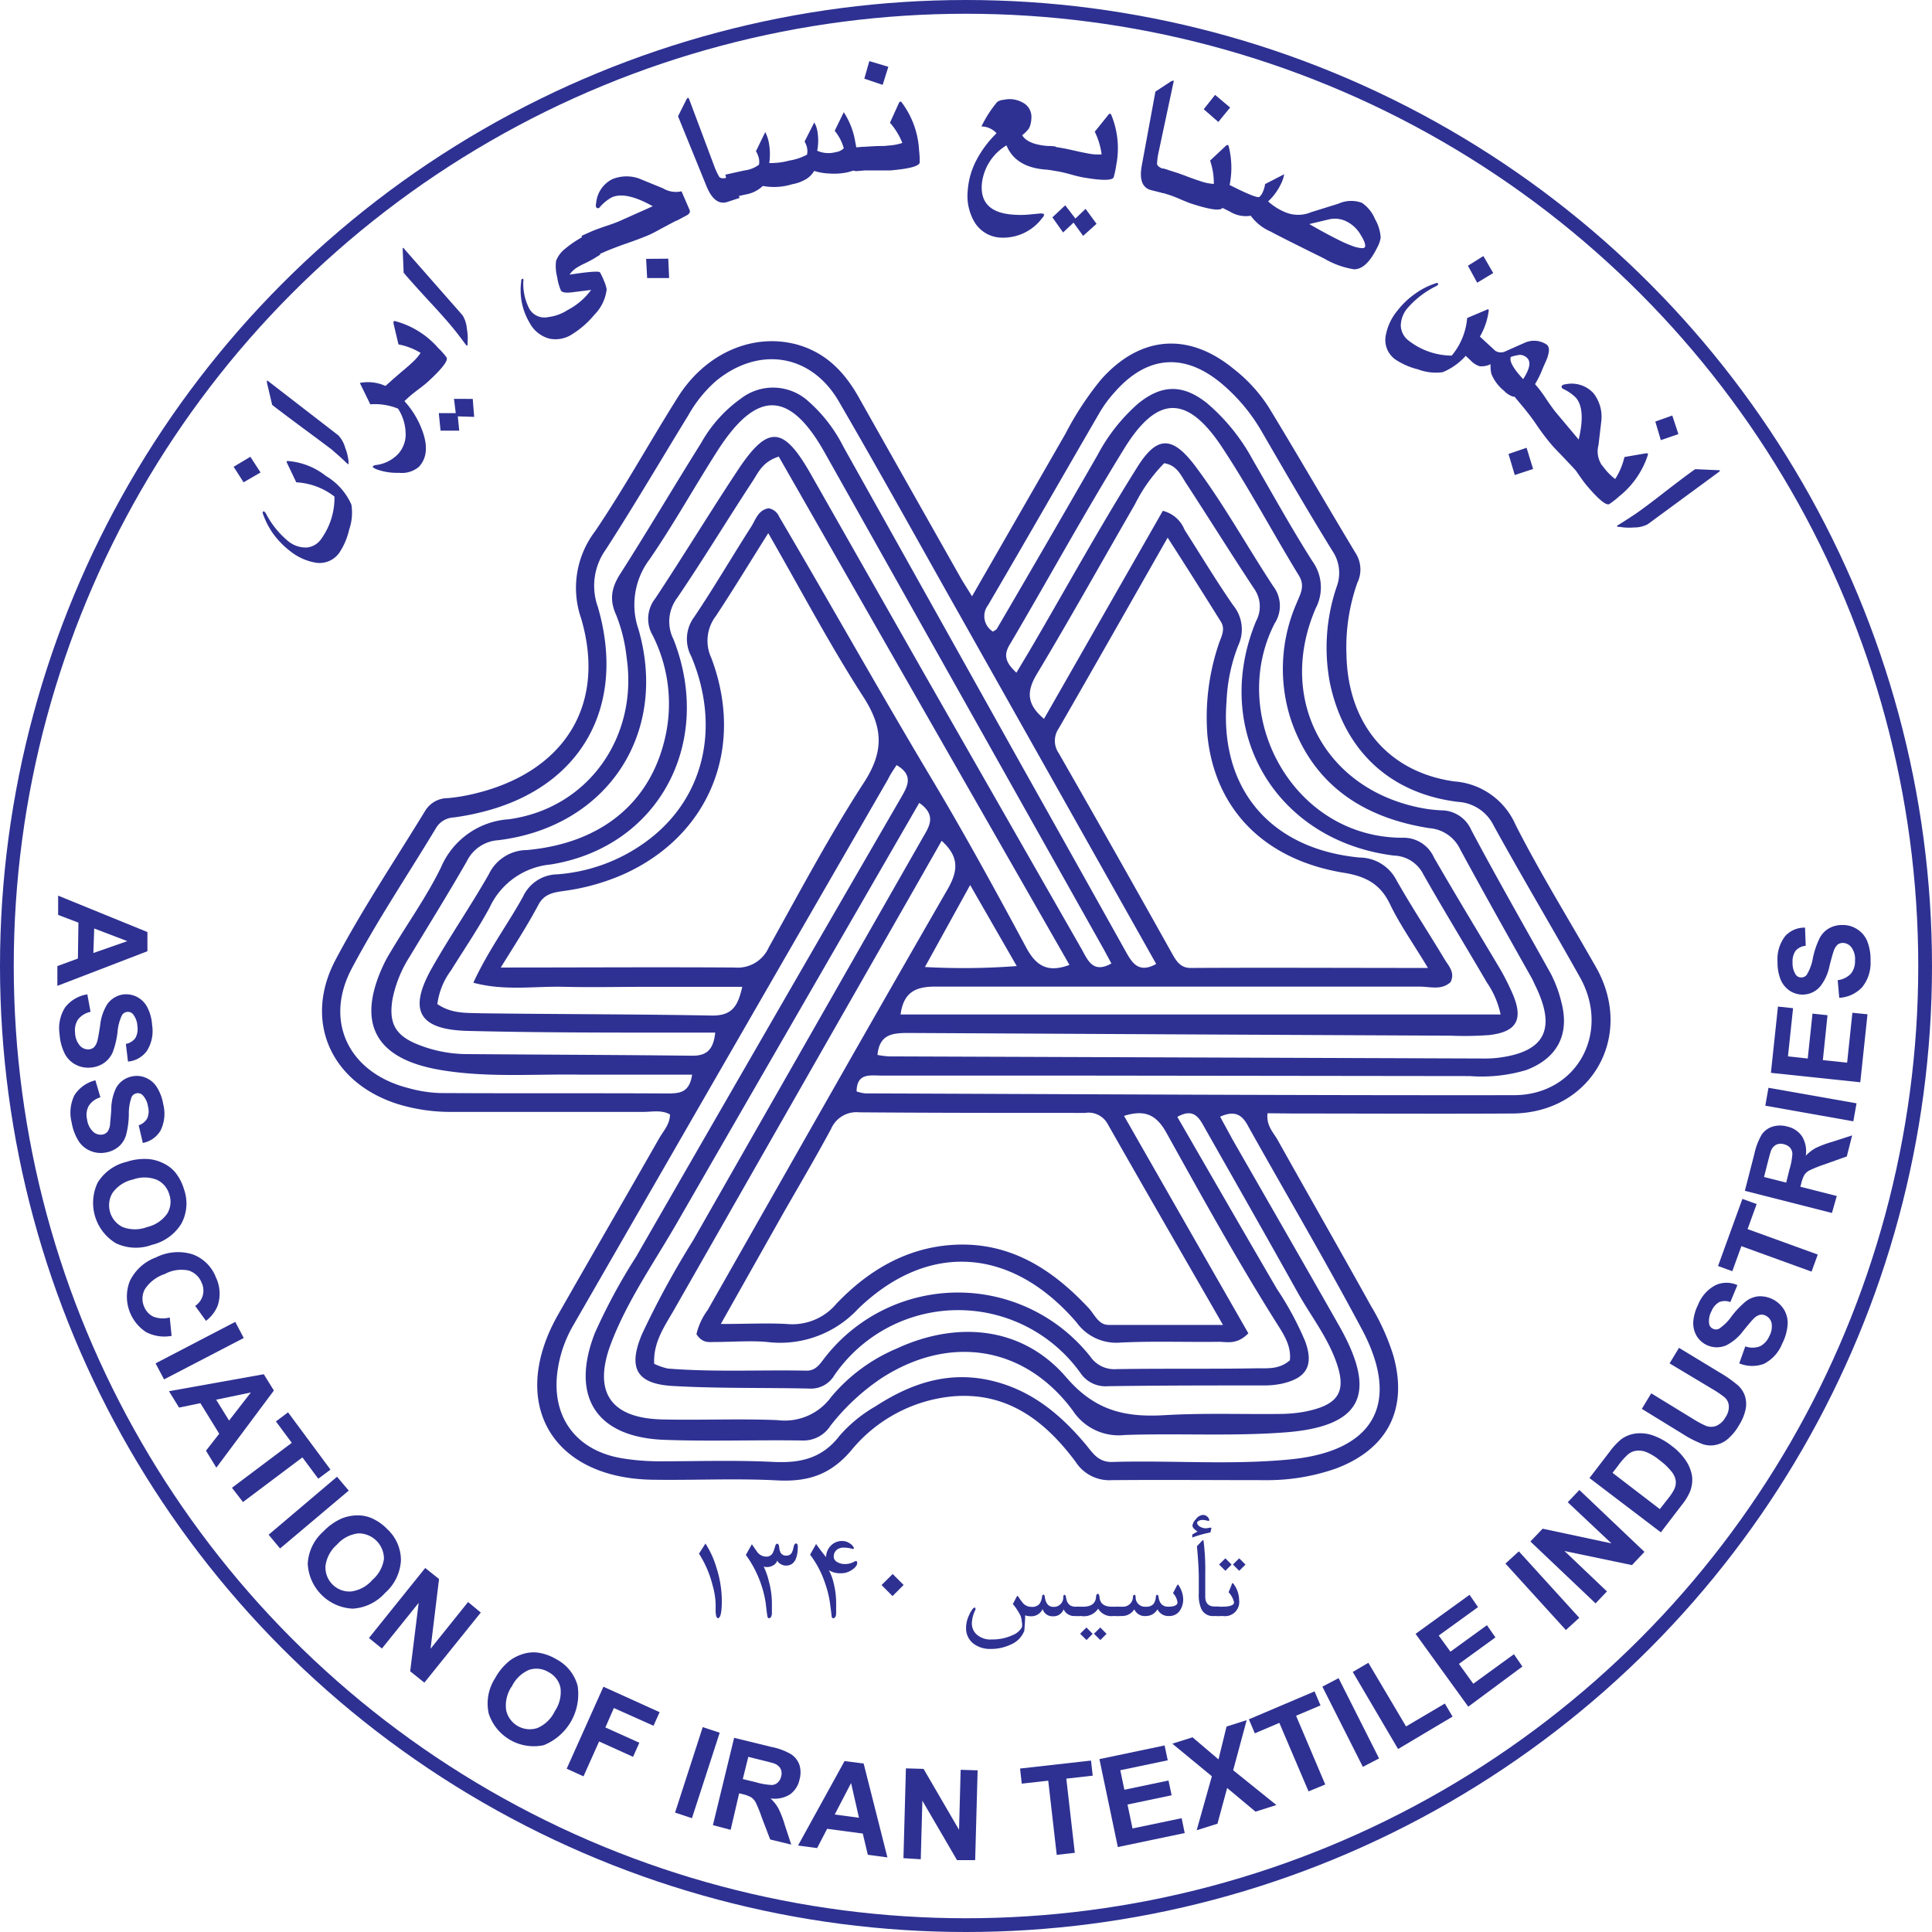
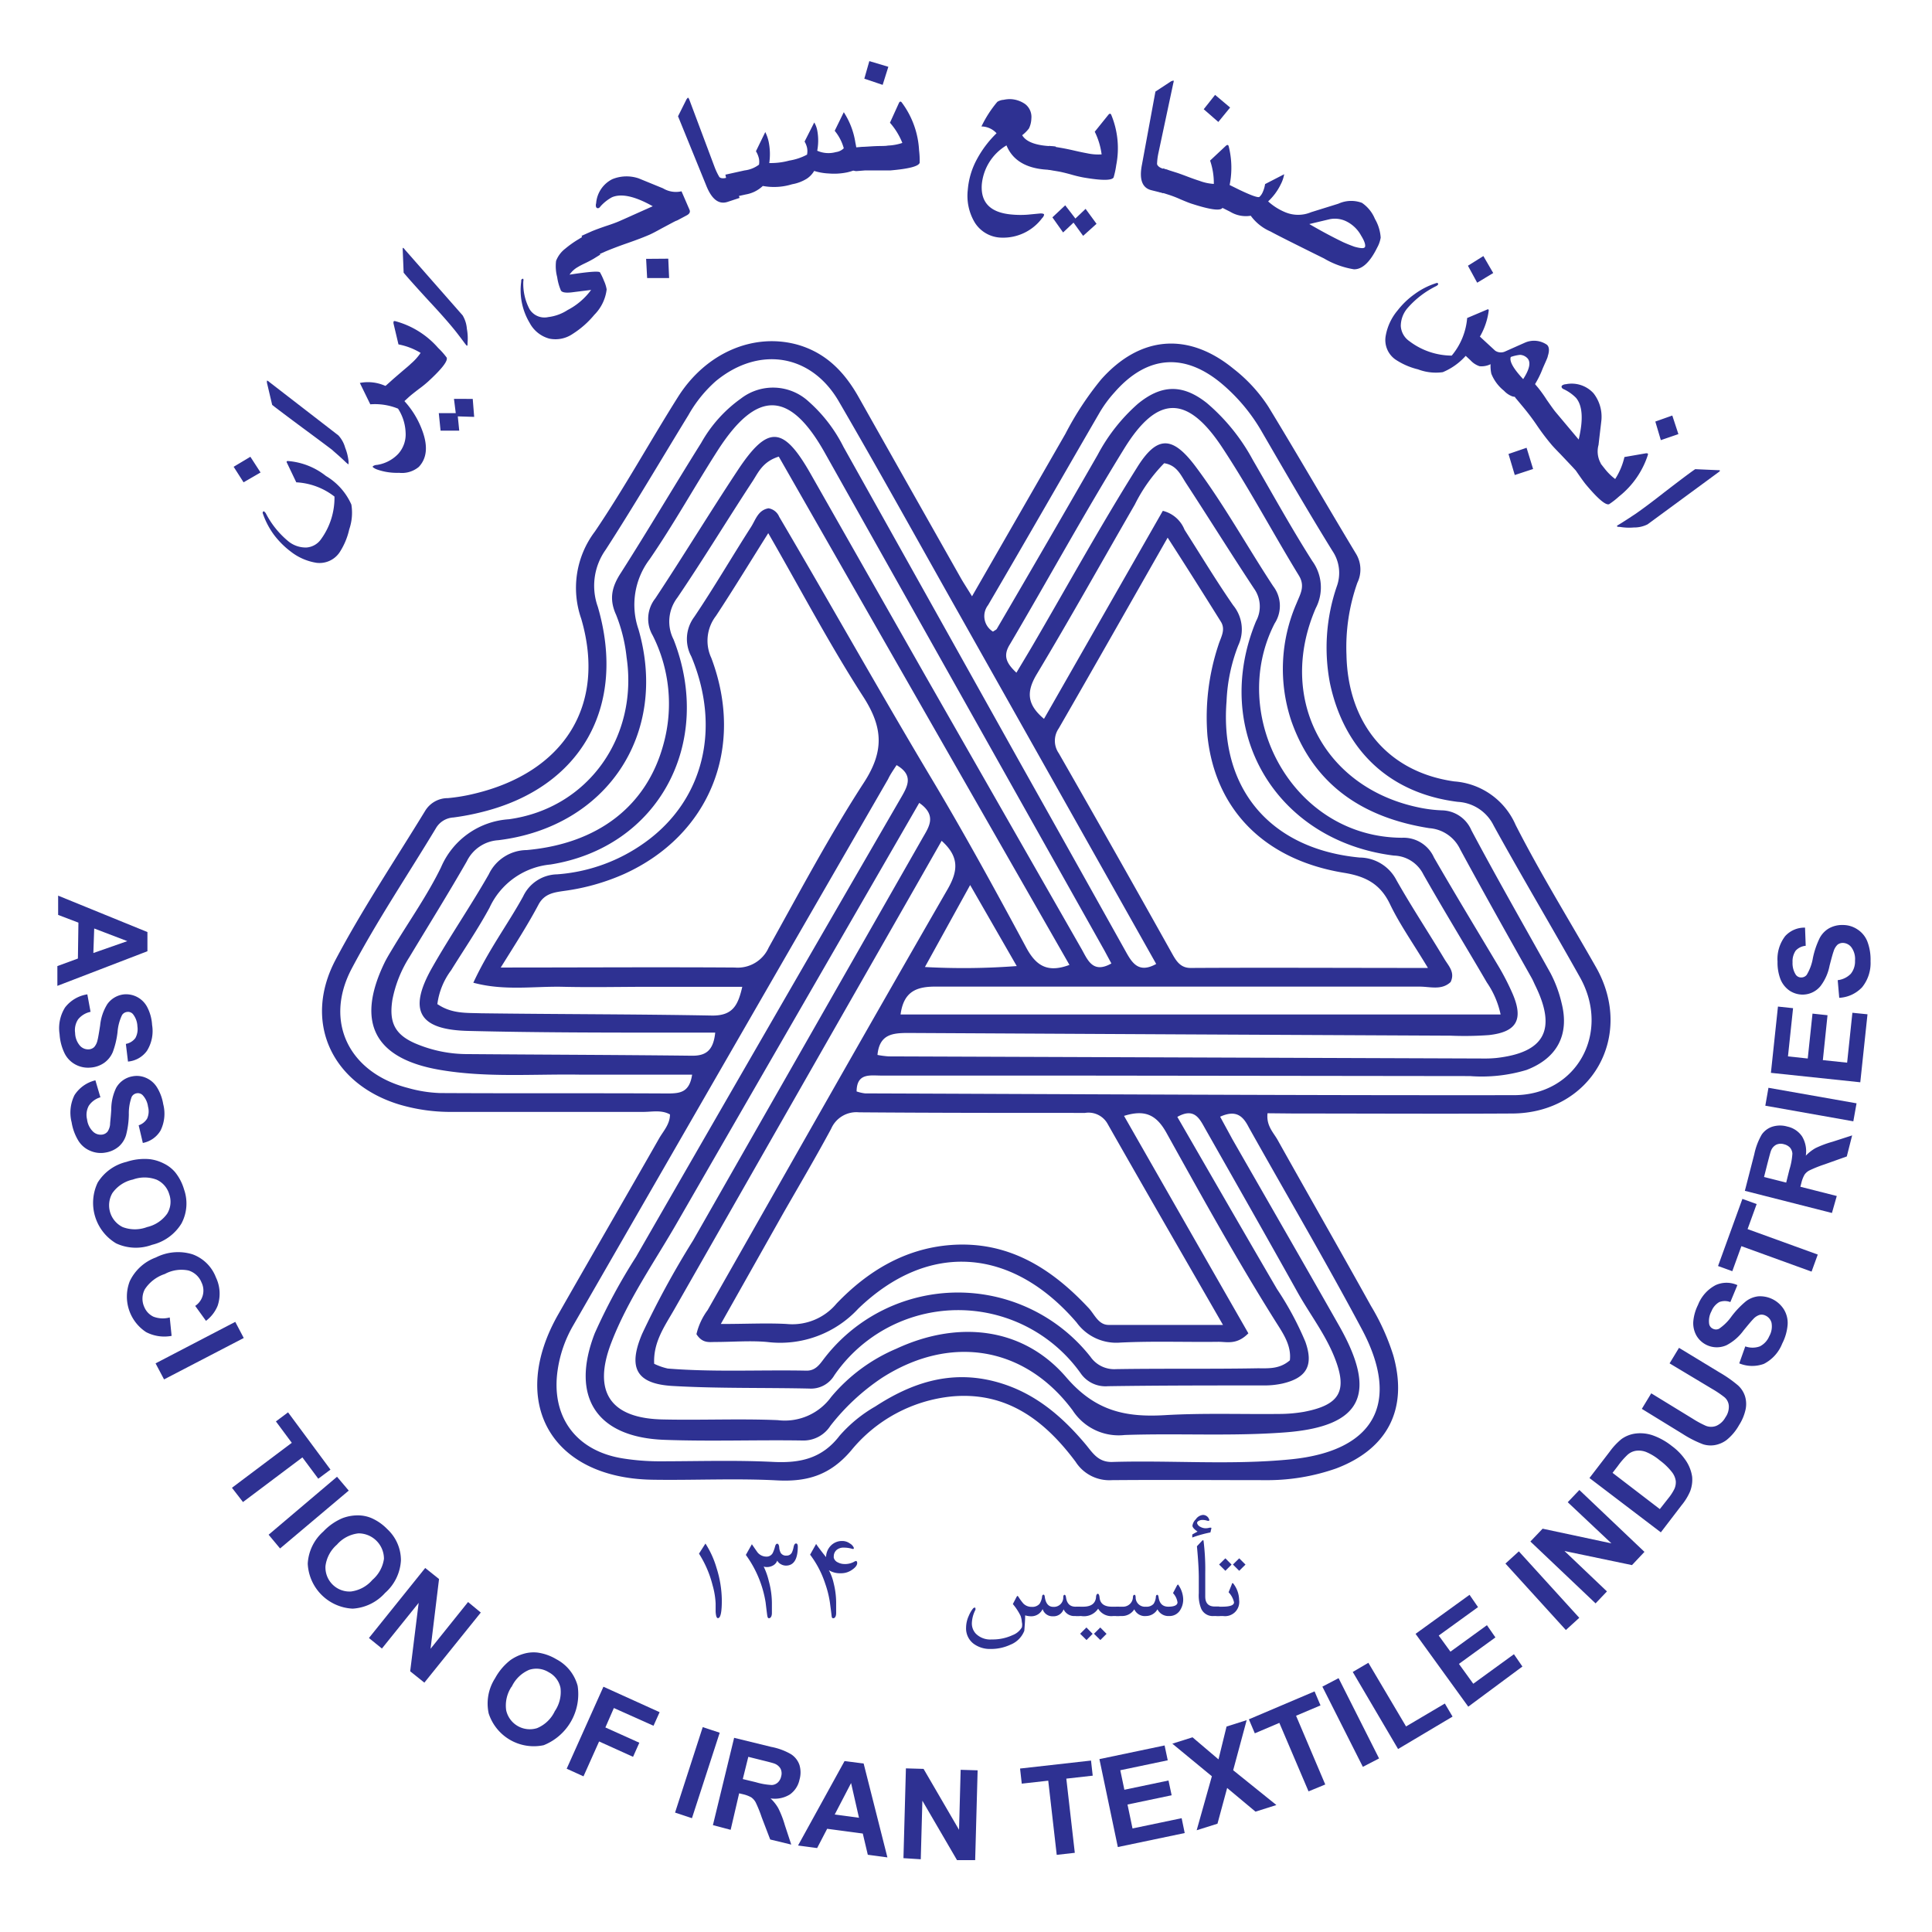
<svg xmlns="http://www.w3.org/2000/svg" viewBox="0 0 227.64 227.64">
  <defs>
    <style>.cls-1{fill:#2e3192;}.cls-2{fill:none;stroke:#2e3192;stroke-miterlimit:10;stroke-width:1.62px;}</style>
  </defs>
  <g id="Layer_2" data-name="Layer 2">
    <g id="Layer_1-2" data-name="Layer 1">
      <path class="cls-1" d="M149.35,131.17c-.17,1.47.69,2.26,1.19,3.15,3.65,6.53,7.36,13,11,19.56a26.84,26.84,0,0,1,2.63,5.83c1.76,6.28-.64,11-6.73,13.31A24.46,24.46,0,0,1,149,174.4c-6,0-12-.05-18,0a4.71,4.71,0,0,1-4.27-2.17c-3.62-4.85-8.11-8.3-14.61-7.69a17.57,17.57,0,0,0-11.86,6.4c-2.44,2.85-5.1,3.67-8.66,3.49-4.91-.26-9.85,0-14.77-.08-11.93-.21-17-9.16-11-19.58,3.92-6.88,7.89-13.72,11.81-20.6.51-.9,1.3-1.69,1.3-2.86-1-.56-2.1-.3-3.13-.3q-11.25,0-22.49,0a21.17,21.17,0,0,1-6.34-.89c-7.9-2.44-11.29-9.71-7.46-17,3.17-6,7-11.73,10.58-17.59a3.11,3.11,0,0,1,2.67-1.49,21.14,21.14,0,0,0,3.15-.53C66.4,91,71.49,83.17,68.48,72.89A11,11,0,0,1,70.1,62.62c3.48-5.14,6.47-10.59,9.78-15.84s9-7.66,14.25-6.12c3.3,1,5.42,3.25,7.05,6.15,4,7.1,8,14.17,12,21.25.35.62.75,1.22,1.35,2.2l11-19.14a36.48,36.48,0,0,1,4.22-6.42c4.6-5.16,10.28-5.6,15.6-1.24a18.21,18.21,0,0,1,4.11,4.48c3.51,5.76,6.87,11.6,10.35,17.37a3.58,3.58,0,0,1,.12,3.36,22.79,22.79,0,0,0-1.28,8.51c.17,8,4.8,13.77,12.69,14.89a8.55,8.55,0,0,1,7.24,5.13c2.91,5.71,6.3,11.18,9.47,16.76,4.61,8.12-.55,17.18-9.85,17.24-8.56.05-17.13,0-25.7,0ZM84.93,156c3.08,0,5.43-.13,7.77,0a6.78,6.78,0,0,0,5.87-2.41c3.62-3.78,8-6.46,13.38-6.89,6.77-.53,11.89,2.68,16.31,7.41.71.75,1.15,2,2.37,2,4.3,0,8.61,0,13.47,0-4.8-8.35-9.23-16-13.6-23.7a2.57,2.57,0,0,0-2.65-1.28c-8.88,0-17.75,0-26.63-.07A3.24,3.24,0,0,0,97.93,133c-1.82,3.38-3.78,6.7-5.67,10ZM59,114c9.6,0,18.59-.06,27.57,0a4,4,0,0,0,4-2.35c3.64-6.54,7.15-13.17,11.22-19.44,2.37-3.65,2.27-6.42,0-10-4-6.18-7.42-12.7-11.27-19.39-2.19,3.48-4.12,6.65-6.16,9.75a4.79,4.79,0,0,0-.55,4.95c4,10.61-.22,20.89-10.25,25.45a25.81,25.81,0,0,1-7.07,2c-1.14.17-2.29.29-3,1.54C62.21,108.93,60.77,111.16,59,114Zm109.22,0c-1.76-2.92-3.31-5.1-4.45-7.48s-2.88-3.27-5.41-3.68c-9.38-1.53-15.18-7.45-16.09-16.13A27,27,0,0,1,143.56,76c.28-.91.89-1.79.29-2.75-2-3.2-4-6.38-6.27-9.9-4.47,7.84-8.62,15.17-12.83,22.47a2.57,2.57,0,0,0,0,2.93q6.77,11.82,13.41,23.71c.49.87,1,1.6,2.15,1.59C149.4,114,158.48,114.05,168.24,114.05ZM119.76,79.26c.69-1.16,1.28-2.13,1.86-3.12,4.09-7,8-14.12,12.32-21,2.41-3.91,4.24-3.8,7-.08,3.33,4.47,6,9.33,9.07,14a3.8,3.8,0,0,1,.18,4.39c-5.55,10.79,2.06,25.2,15,25.26a3.92,3.92,0,0,1,3.77,2.33c2.46,4.26,5,8.45,7.53,12.69a29,29,0,0,1,1.76,3.42c1.27,3,.44,4.45-2.82,4.81a39.5,39.5,0,0,1-4.49.07q-31.95-.15-63.91-.32c-1.87,0-3.41.15-3.64,2.59a11.35,11.35,0,0,0,1.3.17l70,.25a14.17,14.17,0,0,0,1.6-.06c5.72-.64,7.16-3.35,4.59-8.57-.14-.29-.26-.59-.42-.87-2.81-5-5.66-10.06-8.41-15.14a4.37,4.37,0,0,0-3.64-2.5c-7.69-1.21-13.61-5-16.28-12.7a19.34,19.34,0,0,1,.64-13.8c.42-1.06,1.05-2,.27-3.27-3.06-5-5.82-10.23-9.06-15.13-4.11-6.2-7.63-6.15-11.54.21-4.66,7.55-8.92,15.34-13.43,23C118.14,77.26,118.57,78.14,119.76,79.26Zm24,52.31c.54,1,1,1.83,1.44,2.65,4.2,7.33,8.42,14.65,12.59,22,4.54,8,2.73,11.85-6.33,12.55-6.28.48-12.62.09-18.93.31a6.46,6.46,0,0,1-6.15-2.91c-5.66-7.6-14.46-8.95-22.45-3.83A25.94,25.94,0,0,0,97.84,168a3.76,3.76,0,0,1-3.2,1.73c-5.46-.09-10.92.12-16.38-.08-8-.3-11.08-5.08-8.18-12.56a68.2,68.2,0,0,1,4.86-9q15.53-27,31.1-53.89c.84-1.45,1.73-2.81-.4-4.05-.37.57-.74,1.09-1,1.65Q86.05,124,67.51,156.22a14.63,14.63,0,0,0-1.79,5.12c-.86,5.56,2.14,9.65,7.73,10.51a27.56,27.56,0,0,0,4.16.33c4.49,0,9-.15,13.48.07,3.19.16,5.77-.39,7.84-3.09a16.42,16.42,0,0,1,4.2-3.44c4.15-2.7,8.57-4.23,13.66-3.05,4.74,1.11,8.19,4,11.19,7.59.81,1,1.44,2,3,2,7.06-.22,14.14.39,21.18-.32,9.8-1,12.92-6.65,8.31-15.31-4.26-8-8.88-15.85-13.32-23.78C146.51,131.6,145.73,130.69,143.78,131.57Zm-62.23-4.95c-4.54,0-8.92,0-13.29,0-5.45-.08-10.91.37-16.34-.55-7.73-1.3-10-5.53-6.63-12.56.32-.67.73-1.31,1.11-1.95,1.88-3.11,4-6.12,5.58-9.36a9.35,9.35,0,0,1,8-5.67c9.37-1.29,15.25-9.72,13.87-19.07a18.86,18.86,0,0,0-1.23-5c-.88-1.92-.49-3.37.58-5,3.22-5.05,6.26-10.21,9.44-15.28a16,16,0,0,1,4.68-5.22,6.19,6.19,0,0,1,8,.37,17.7,17.7,0,0,1,4.08,5.32Q109.69,71.07,120,89.53q6.28,11.19,12.54,22.4c.78,1.4,1.53,2.85,3.69,1.65q-11.65-20.7-23.18-41.17c-4.73-8.38-9.38-16.8-14.22-25.12-3.27-5.62-9.44-6.54-14.48-2.39a15.38,15.38,0,0,0-3.23,4c-3.24,5.29-6.38,10.64-9.74,15.85a7.33,7.33,0,0,0-.94,6.75c3.43,11.77-2,21.25-13.54,24.15a29.11,29.11,0,0,1-3.47.67,2.55,2.55,0,0,0-2.07,1.27c-3.31,5.49-6.9,10.84-9.9,16.5-3.34,6.28-.33,12.32,6.61,14.1a15.76,15.76,0,0,0,3.78.6c9,.05,18,0,27,.05C80.13,128.81,81.24,128.71,81.55,126.62ZM117,74.42c.28-.19.4-.23.45-.32q6-10.26,11.89-20.52a21.21,21.21,0,0,1,4.73-6c2.8-2.3,5.3-2.33,8.13-.09a23.31,23.31,0,0,1,5.42,6.71c2.32,4,4.52,8,7,11.9a5.28,5.28,0,0,1,.41,5.56c-4.56,10.54.9,21.07,12,23.45a16.11,16.11,0,0,0,2.86.37,3.86,3.86,0,0,1,3.48,2.35c3,5.64,6.2,11.23,9.32,16.83A14.84,14.84,0,0,1,184,118.2c.94,3.72-.53,6.49-4.14,7.87a18.33,18.33,0,0,1-6.66.72l-47.85-.06q-10.75,0-21.52,0c-1.31,0-2.88-.33-2.9,1.87a4.86,4.86,0,0,0,1,.23c25.48.09,51,.24,76.44.21,7.44,0,11.45-7.39,7.78-13.91-3.36-6-6.85-11.85-10.15-17.84a5,5,0,0,0-4.23-2.81c-8.06-1-13.4-6.09-15.07-14a22.25,22.25,0,0,1,.81-11.39,4.62,4.62,0,0,0-.51-4.17c-2.87-4.64-5.6-9.36-8.34-14.08a21.21,21.21,0,0,0-4.46-5.42c-4.49-3.92-9-3.63-12.88.81a14.36,14.36,0,0,0-1.72,2.32c-4.4,7.58-8.75,15.19-13.18,22.75A2.13,2.13,0,0,0,117,74.42ZM82.06,157.2a7.75,7.75,0,0,1,1.32-2.84c9.41-16.54,18.77-33.1,28.27-49.58,1.26-2.19,1.38-3.84-.7-5.71l-3,5.27Q93.72,129.26,79.5,154.19c-1.13,2-2.55,3.9-2.42,6.5a7.34,7.34,0,0,0,1.6.56c5.45.44,10.91.14,16.37.25,1,0,1.49-.68,2-1.36a19.88,19.88,0,0,1,31.44-.27,3.4,3.4,0,0,0,3,1.45c5.56-.09,11.13,0,16.69-.1,1.25,0,2.58.12,3.8-.94.2-1.76-.81-3.19-1.7-4.6-4.55-7.24-8.69-14.73-12.84-22.2-1.2-2.16-2.56-2.76-5-2q7.45,13.05,14.65,25.62c-1.36,1.38-2.5,1-3.52,1-3.85.05-7.71-.1-11.56.09a5.76,5.76,0,0,1-5.16-2.37c-7.57-8.81-17.4-9.65-25.73-1.62a12.53,12.53,0,0,1-10.73,3.92c-2-.18-4.07,0-6.1,0C83.57,158.12,82.77,158.31,82.06,157.2Zm26.25-62.6c-9.55,16.55-19,32.91-28.45,49.32-2.71,4.73-5.89,9.21-7.85,14.33-2.21,5.79-.06,8.9,6.15,9,4.49.1,9-.11,13.48.08a6.75,6.75,0,0,0,6.3-2.74,20.35,20.35,0,0,1,7.68-5.68c7.19-3.34,14.87-2.6,20,3.36,3.43,4,7,4.75,11.67,4.47,4.48-.26,9-.09,13.48-.14a17.2,17.2,0,0,0,2.87-.25c4.29-.82,5.19-2.5,3.55-6.54-1.1-2.7-2.88-5-4.29-7.52-3.59-6.44-7.24-12.85-10.88-19.27-.67-1.19-1.28-2.56-3.3-1.42,3.93,6.8,7.81,13.55,11.74,20.28a36.68,36.68,0,0,1,3.34,6.2c1,2.79.17,4.28-2.71,4.94a9.87,9.87,0,0,1-2.23.22c-6.1,0-12.21,0-18.31.09a3.55,3.55,0,0,1-3.24-1.55,17.71,17.71,0,0,0-29,.26,3.19,3.19,0,0,1-2.94,1.57c-5.35-.12-10.7,0-16-.3-4.38-.22-5.43-2.1-3.71-6.15a104.91,104.91,0,0,1,6-11q13.5-23.68,27-47.35C109.4,97.5,110.48,96.11,108.31,94.6Zm-24,27.07H79.64c-8.14,0-16.28,0-24.41-.2-5.89-.12-7.19-2.39-4.32-7.45,2.11-3.72,4.54-7.25,6.68-11a5,5,0,0,1,4.47-2.86c8.49-.76,14.17-5.27,16.11-12.46a17.86,17.86,0,0,0-1.26-12.82,3.87,3.87,0,0,1,.3-4.37c3.31-5,6.41-10.11,9.72-15.11,3.53-5.33,5.35-5.22,8.52.32l13.64,24q9.14,16,18.29,32c.74,1.27,1.31,3.08,3.57,1.8-.3-.56-.54-1-.8-1.49q-16.49-29.37-33-58.74c-4.13-7.33-8-7.37-12.61-.18-2.71,4.23-5.15,8.64-8,12.79a8.88,8.88,0,0,0-1.31,8.25C78.81,86.55,71.43,97.46,58.7,99A4.43,4.43,0,0,0,55,101.49c-2.18,3.8-4.5,7.53-6.76,11.28a14.46,14.46,0,0,0-2,5c-.42,2.64.24,4.09,2.64,5.15a15.61,15.61,0,0,0,6.25,1.28c8.78.07,17.56.09,26.33.19C83.05,124.42,84.05,123.9,84.27,121.67Zm-32.74-3.34c1.68,1.14,3.44,1,5.1,1.06,9.1.12,18.2.1,27.29.27,2.38,0,3-1.21,3.5-3.39H76.62c-3.43,0-6.86.08-10.28,0s-6.89.51-10.57-.48c1.82-3.92,4.08-6.91,5.87-10.17a4.52,4.52,0,0,1,4-2.6,20.21,20.21,0,0,0,10.41-3.8C82.87,94.3,85,85.85,81.46,77.36a4.34,4.34,0,0,1,.34-4.67c2.33-3.46,4.43-7.07,6.68-10.58.55-.85.82-2,2.07-2.22a1.65,1.65,0,0,1,1.26,1c6,10.19,11.8,20.55,17.88,30.73,3.92,6.55,7.6,13.28,11.21,20,1.15,2.15,2.5,3.05,5.11,2.07q-17.17-30-34.25-59.89c-1.88.59-2.4,1.84-3.07,2.88-3,4.57-5.82,9.23-8.88,13.74a4.64,4.64,0,0,0-.44,4.94c4.76,12.17-1.75,24.46-14.5,26.5a8.81,8.81,0,0,0-7.19,5.09c-1.37,2.53-3,4.91-4.53,7.38A8.46,8.46,0,0,0,51.53,118.33Zm54.58,1.2h70.66a10.45,10.45,0,0,0-1.62-3.77c-2.48-4.25-5.05-8.45-7.48-12.73a4,4,0,0,0-3.46-2.22C150.29,99.08,142.66,86.09,148,73.18a3.62,3.62,0,0,0-.24-3.83c-2.71-4.1-5.31-8.28-8-12.4-.62-.94-1.08-2.14-2.59-2.37a19,19,0,0,0-3.46,4.87c-3.85,6.67-7.6,13.4-11.56,20-1.27,2.12-1.1,3.6.86,5.25l14-24.51a3.69,3.69,0,0,1,2.56,2.23c1.92,3,3.72,6,5.73,8.9a4.47,4.47,0,0,1,.59,4.75,20.27,20.27,0,0,0-1.37,6.56c-.82,10.3,5.15,17.41,15.68,18.41a4.92,4.92,0,0,1,4.34,2.67c1.79,3.16,3.8,6.2,5.67,9.32.47.78,1.26,1.54.71,2.68-1.06,1-2.41.54-3.64.54q-28.42,0-56.87,0C108,116.21,106.48,116.8,106.11,119.53Zm13.65-5.7-5.49-9.55-5.33,9.66A82.62,82.62,0,0,0,119.76,113.83Z" />
      <path class="cls-1" d="M29.5,53.82l1.2,1.85-2,1.16L27.53,55Zm8.9,2.26a7.41,7.41,0,0,1,3,3.37,6,6,0,0,1-.25,2.92A8.25,8.25,0,0,1,40,65.1a2.85,2.85,0,0,1-2.73,1.21,6.58,6.58,0,0,1-3-1.31,10.08,10.08,0,0,1-2-2A9.25,9.25,0,0,1,31,60.59c-.06-.14-.07-.24,0-.3s.09-.06.15,0a.67.67,0,0,1,.19.23A10.48,10.48,0,0,0,34,63.8a3.24,3.24,0,0,0,2.11.71,2.29,2.29,0,0,0,1.73-1,8.3,8.3,0,0,0,1.57-5,8,8,0,0,0-4.5-1.68l-1.11-2.32c-.07-.13,0-.19.12-.19A8.21,8.21,0,0,1,38.4,56.08Z" />
      <path class="cls-1" d="M39.87,51.3a3.51,3.51,0,0,1,.8,1.45,6,6,0,0,1,.4,1.63c0,.18,0,.29,0,.32s-.12-.05-.31-.22C40,53.74,39.4,53.26,39.13,53Q37.81,52,35.6,50.37,33,48.44,32.07,47.71l-.62-2.63c0-.12,0-.19,0-.22s.12,0,.28.15Z" />
      <path class="cls-1" d="M47,46.61a10.43,10.43,0,0,1,2.77,4.16q1,2.73-.42,4.24a3.1,3.1,0,0,1-2.33.7,7.09,7.09,0,0,1-2.59-.39,1.86,1.86,0,0,1-.47-.25q-.09-.09,0-.15a.82.82,0,0,1,.45-.14,4.35,4.35,0,0,0,2.5-1.29,3.43,3.43,0,0,0,.88-2.55,5.56,5.56,0,0,0-.89-2.79,7.2,7.2,0,0,0-3.27-.51L42.4,45.12A5,5,0,0,1,47,46.61Z" />
      <path class="cls-1" d="M51.63,41a8.77,8.77,0,0,1,1,1.13c.16.4-.57,1.34-2.18,2.82a13.35,13.35,0,0,1-1.16.93c-.53.41-.92.72-1.16.94l-.73.67a.55.55,0,0,1-.88-.06L45,45.85l1.12-1c.25-.23.64-.56,1.15-1s.9-.75,1.15-1a6.42,6.42,0,0,0,1.14-1.27,7.86,7.86,0,0,0-2.61-1l-.59-2.49c0-.21,0-.29.21-.25A10.21,10.21,0,0,1,51.63,41Zm4.07,6,.17,2.12-1.93-.06.17,1.68-2.2,0-.21-2.06h2L53.49,47Z" />
      <path class="cls-1" d="M54.51,37.16a3.6,3.6,0,0,1,.5,1.58,6.23,6.23,0,0,1,.08,1.67c0,.19,0,.3-.05.32s-.11-.07-.27-.27c-.66-.89-1.11-1.47-1.33-1.73q-1.08-1.32-2.94-3.31Q48.28,33,47.56,32.13l-.11-2.7c0-.13,0-.2,0-.22s.12,0,.25.2Z" />
      <path class="cls-1" d="M70.73,30l-.79.49c-.21.12-.51.29-.93.49s-.71.35-.9.47a2.87,2.87,0,0,0-1,.91c2.28-.35,3.48-.44,3.59-.26a8,8,0,0,1,.47,1,4,4,0,0,1,.31,1,5.08,5.08,0,0,1-1.46,3,10.74,10.74,0,0,1-2.54,2.24,3.58,3.58,0,0,1-2.75.56,3.72,3.72,0,0,1-2.32-1.85,7.51,7.51,0,0,1-1-4.86c0-.17,0-.27.12-.32a.09.09,0,0,1,.13,0,.55.55,0,0,1,0,.28,6.44,6.44,0,0,0,.73,3.27,2.06,2.06,0,0,0,2.21.94,5.34,5.34,0,0,0,2.28-.83,8,8,0,0,0,2.77-2.37l-2.07.26c-.84.12-1.34.06-1.49-.19a6.23,6.23,0,0,1-.44-1.58,5.05,5.05,0,0,1-.13-1.91,3.33,3.33,0,0,1,1.08-1.44,12.2,12.2,0,0,1,1.48-1.06l1.16-.71Z" />
      <path class="cls-1" d="M81.24,24.71c.12.27,0,.48-.3.65L79.73,26c-.1,0-.7.35-1.79.92-.66.37-1.13.61-1.4.73-.57.25-1.44.59-2.62,1s-2.06.76-2.63,1l-1.07.48a.56.56,0,0,1-.82-.34l-.88-2,1.21-.54q.52-.22,1.62-.6c.74-.24,1.28-.44,1.62-.59l3.94-1.76q-3.16-1.78-4.82-1.05a5.08,5.08,0,0,0-1.35,1.08.46.46,0,0,1-.19.18c-.15.06-.25,0-.31-.11a.7.7,0,0,1,0-.44,3.47,3.47,0,0,1,1.91-2.85,4.44,4.44,0,0,1,3.11-.09l2.86,1.17a2.94,2.94,0,0,0,2.18.35Zm-2.5,5.77.1,2.28-2.59,0-.12-2.26Z" />
      <path class="cls-1" d="M87.14,23.32l-1.39.46c-1.06.36-1.91-.3-2.57-2L79.89,13.7l1-2,.16-.2s.11.06.17.24l3,8a7.33,7.33,0,0,0,.54,1.12c.2.19.57.2,1.1,0l.44-.14Z" />
      <path class="cls-1" d="M100.88,17.3l.35,2.06c.07.41-.4.72-1.42.95a7.57,7.57,0,0,1-2.17.13,6.78,6.78,0,0,1-1.71-.3,2.8,2.8,0,0,1-.86.91,4.86,4.86,0,0,1-1.74.66,7.23,7.23,0,0,1-3.45.2,3.85,3.85,0,0,1-2,1l-1.21.27a.58.58,0,0,1-.46-.11.64.64,0,0,1-.28-.39l-.46-2.1,2.26-.5a3.52,3.52,0,0,0,1.7-.68,2,2,0,0,0,0-.68,2.83,2.83,0,0,0-.36-.9l1.1-2.26a4.89,4.89,0,0,1,.4,1.15,7.32,7.32,0,0,1,.07,2.5A8.27,8.27,0,0,0,93,18.92a6.61,6.61,0,0,0,2.09-.7,2.06,2.06,0,0,0,0-.82,2.53,2.53,0,0,0-.29-.72l1.14-2.25a2.9,2.9,0,0,1,.35.92,6.45,6.45,0,0,1,0,2.41,3.27,3.27,0,0,0,2.2.16,1.6,1.6,0,0,0,.93-.45,5.58,5.58,0,0,0-1.07-2.06l1.07-2.19a9.12,9.12,0,0,1,1.37,3.61C100.83,17,100.86,17.18,100.88,17.3Z" />
      <path class="cls-1" d="M108.29,17.7a9.88,9.88,0,0,1,.07,1.48q-.18.62-3.45.9c-.32,0-.82,0-1.49,0s-1.17,0-1.49,0l-1,.08c-.4,0-.62-.16-.66-.59l-.18-2.14,1.52-.13c.34,0,.85-.05,1.52-.08s1.17,0,1.5-.07a6,6,0,0,0,1.69-.31,8.18,8.18,0,0,0-1.46-2.38l1.06-2.33c.09-.18.2-.21.32-.07A10.31,10.31,0,0,1,108.29,17.7Zm-3.62-9.83L104,10l-2.16-.73.59-2.07Z" />
      <path class="cls-1" d="M124.21,20.05l-.9-.06c-2.42-.16-4-1.11-4.72-2.86a6,6,0,0,0-2.91,4.63c-.14,2.18,1.09,3.35,3.69,3.53a11.2,11.2,0,0,0,1.75,0l1.46-.14c.3,0,.45.05.44.16a.75.75,0,0,1-.23.39A5.72,5.72,0,0,1,118,28a3.8,3.8,0,0,1-3.14-1.77,6.12,6.12,0,0,1-.83-3.85,9.05,9.05,0,0,1,1.11-3.68,12.56,12.56,0,0,1,2.28-3,2.44,2.44,0,0,0-1.78-.8A13.6,13.6,0,0,1,117.51,12a1.6,1.6,0,0,1,.75-.24,3.42,3.42,0,0,1,.82-.08,3.25,3.25,0,0,1,1.72.59,1.91,1.91,0,0,1,.72,1.71,2.88,2.88,0,0,1-.28,1.15,4.18,4.18,0,0,1-.8.8c.43.74,1.49,1.17,3.16,1.28l.79.05Z" />
      <path class="cls-1" d="M131.52,19.46a9.86,9.86,0,0,1-.31,1.45c-.22.37-1.41.37-3.56,0a14.69,14.69,0,0,1-1.45-.35c-.65-.18-1.13-.29-1.45-.35l-1-.17c-.41-.07-.57-.31-.5-.74l.37-2.12,1.5.26c.34.06.84.16,1.49.31s1.15.25,1.48.31a6.07,6.07,0,0,0,1.71.13,8.53,8.53,0,0,0-.81-2.67l1.61-2c.14-.16.25-.16.33,0A10.29,10.29,0,0,1,131.52,19.46Zm-2.32,6.91-1.58,1.42-1.13-1.56-1.23,1.16L124,25.61l1.51-1.42,1.2,1.56,1.2-1.14Z" />
      <path class="cls-1" d="M137.08,22.77l-1.42-.36q-1.62-.4-1.11-3l1.59-8.62L138,9.57l.25-.08c.05,0,.06.11,0,.29l-1.77,8.31a7.23,7.23,0,0,0-.15,1.24c.07.27.38.48.92.61l.45.11Z" />
      <path class="cls-1" d="M144.52,23.13a10,10,0,0,1-.5,1.39c-.27.34-1.45.18-3.53-.49-.31-.09-.77-.28-1.39-.54a12.94,12.94,0,0,0-1.39-.54l-.94-.3a.56.56,0,0,1-.39-.81l.66-2,1.45.46c.33.1.8.27,1.43.51s1.1.4,1.42.5a5.71,5.71,0,0,0,1.68.36,8.18,8.18,0,0,0-.44-2.75l1.87-1.75c.16-.13.27-.12.32.06A10.3,10.3,0,0,1,144.52,23.13Zm.42-10.46-1.39,1.7-1.72-1.5,1.34-1.69Z" />
      <path class="cls-1" d="M162.68,28a3.62,3.62,0,0,1-.41,1.17c-.85,1.73-1.77,2.58-2.74,2.56A10.11,10.11,0,0,1,156,30.45c-3.52-1.74-5.61-2.79-6.29-3.17a5.65,5.65,0,0,1-2.34-1.86,3.55,3.55,0,0,1-2.42-.47l-1.38-.69a.55.55,0,0,1-.26-.85l.95-1.92,1.72.85q2.09,1,2.4.87a1.59,1.59,0,0,0,.38-.52,3.62,3.62,0,0,0,.3-1l2.25-1.16a4.07,4.07,0,0,1-.41,1.2,6.76,6.76,0,0,1-1.48,2,6.91,6.91,0,0,0,2,1.27,3.94,3.94,0,0,0,3.07,0L157.7,24a3.62,3.62,0,0,1,2.77-.1A4.22,4.22,0,0,1,162,25.79,5,5,0,0,1,162.68,28Zm-1.87,1.15c.12-.23,0-.69-.43-1.38a4,4,0,0,0-1.69-1.66,3.06,3.06,0,0,0-2.11-.26l-2.31.55c1.63.95,3,1.66,4,2.14.38.17.82.35,1.32.53C160.31,29.27,160.73,29.29,160.81,29.12Z" />
      <path class="cls-1" d="M173.4,41A7.43,7.43,0,0,1,170,43.85a5.92,5.92,0,0,1-2.92-.33,8.29,8.29,0,0,1-2.69-1.18,2.8,2.8,0,0,1-1.12-2.76,6.34,6.34,0,0,1,1.4-3,9.52,9.52,0,0,1,2-1.92,8.76,8.76,0,0,1,2.46-1.27c.14-.06.24-.07.3,0s0,.09,0,.16a.8.8,0,0,1-.23.17,10.75,10.75,0,0,0-3.38,2.61,3.25,3.25,0,0,0-.77,2.09,2.34,2.34,0,0,0,1,1.77,8.33,8.33,0,0,0,5,1.71,7.92,7.92,0,0,0,1.82-4.43l2.36-1c.13-.06.19,0,.18.13A8.16,8.16,0,0,1,173.4,41Zm2.54-8.83-1.89,1.14-1.09-2,1.82-1.14Z" />
      <path class="cls-1" d="M180.69,45.54c-.9,1-1.72,1.37-2.48,1.17a2.55,2.55,0,0,1-1-.67,4.88,4.88,0,0,1-1.49-2,4.13,4.13,0,0,1-.09-1.13,2.41,2.41,0,0,1-1.3.24,2.52,2.52,0,0,1-1.06-.69l-.85-.79a.55.55,0,0,1,0-.89l1.45-1.58,2.3,2.12a1.2,1.2,0,0,0,1.2.08q2-.89,2.25-1a2.67,2.67,0,0,1,2.66.23c.26.25.3.69.09,1.33,0,.14-.24.63-.6,1.46A11.05,11.05,0,0,1,180.69,45.54Zm-1.22-.87c.79-1.22.94-2.06.45-2.51a1.29,1.29,0,0,0-.81-.35,4.84,4.84,0,0,0-1.1.25C177.82,42.55,178.3,43.42,179.47,44.67Z" />
      <path class="cls-1" d="M180.64,55.26l-2.16.71-.74-2.48,2.13-.73Zm6.24.82c-.23.19-.46.15-.71-.11-.09-.09-.4-.42-.93-1l-1.38-1.46c-.53-.54-.89-.92-1.08-1.15-.4-.48-1-1.22-1.69-2.24s-1.3-1.77-1.7-2.25l-.75-.9a.56.56,0,0,1,.1-.89l1.65-1.38.85,1a16,16,0,0,1,1,1.4c.44.63.77,1.1,1,1.39l2.77,3.3c.56-2.36.46-4-.32-4.92a5.13,5.13,0,0,0-1.41-1,.51.51,0,0,1-.21-.13c-.11-.13-.1-.24,0-.33a.83.83,0,0,1,.43-.14,3.48,3.48,0,0,1,3.26,1.07,4.48,4.48,0,0,1,.94,3c0,.18-.14,1.2-.35,3.08a2.89,2.89,0,0,0,.27,2.19Zm3.88,2.42a9.27,9.27,0,0,1-1.17.91c-.4.14-1.31-.63-2.72-2.31-.2-.24-.49-.64-.88-1.2s-.68-1-.89-1.22l-.63-.76a.54.54,0,0,1,.11-.87l1.64-1.39,1,1.18c.22.26.53.66.94,1.2s.72.94.93,1.2a6.53,6.53,0,0,0,1.22,1.2,8.15,8.15,0,0,0,1.09-2.59l2.54-.44c.19,0,.27,0,.22.2A10.29,10.29,0,0,1,190.76,58.5Zm7-7.35-2.07.71-.65-2.19,2-.71Z" />
      <path class="cls-1" d="M194.13,61.78a3.48,3.48,0,0,1-1.61.37,6.66,6.66,0,0,1-1.68-.07c-.18,0-.29,0-.31-.08s.08-.1.3-.24c.94-.58,1.55-1,1.83-1.18.93-.64,2.11-1.53,3.54-2.65,1.73-1.33,2.91-2.22,3.54-2.65l2.7.12c.12,0,.19,0,.21.05s-.05.11-.22.23Z" />
      <path class="cls-1" d="M6.76,116.16l0-2.33,2.42-.89.06-4.23-2.39-.91,0-2.27,10.52,4.29,0,2.26ZM11,112.29l4-1.4-3.9-1.49Z" />
      <path class="cls-1" d="M10.29,117.16l.38,2.06a2.56,2.56,0,0,0-1.47.89,2.31,2.31,0,0,0-.35,1.59,2.39,2.39,0,0,0,.57,1.51,1.29,1.29,0,0,0,1.06.43,1,1,0,0,0,.62-.27,1.79,1.79,0,0,0,.39-.81c.07-.26.17-.84.31-1.75a5.81,5.81,0,0,1,.84-2.49,2.76,2.76,0,0,1,2-1.16,2.81,2.81,0,0,1,2.73,1.55,5.17,5.17,0,0,1,.55,2.05,4.39,4.39,0,0,1-.61,3.06,3.08,3.08,0,0,1-2.23,1.26L14.83,123a1.81,1.81,0,0,0,1.12-.69,2.18,2.18,0,0,0,.24-1.38,2.45,2.45,0,0,0-.51-1.42.75.75,0,0,0-.68-.28.81.81,0,0,0-.62.37,5.6,5.6,0,0,0-.53,2,10,10,0,0,1-.56,2.36,3,3,0,0,1-1,1.26,3.18,3.18,0,0,1-1.64.57,3.11,3.11,0,0,1-1.74-.35,3,3,0,0,1-1.3-1.33,6,6,0,0,1-.59-2.26,4.59,4.59,0,0,1,.65-3.15A4.1,4.1,0,0,1,10.29,117.16Z" />
      <path class="cls-1" d="M11.24,127.29l.59,2a2.48,2.48,0,0,0-1.37,1,2.25,2.25,0,0,0-.2,1.61,2.4,2.4,0,0,0,.72,1.45,1.3,1.3,0,0,0,1.1.33,1,1,0,0,0,.59-.34,1.85,1.85,0,0,0,.3-.84c0-.26.09-.85.14-1.77a5.84,5.84,0,0,1,.58-2.56,2.74,2.74,0,0,1,1.92-1.35,2.66,2.66,0,0,1,1.57.17,2.85,2.85,0,0,1,1.3,1.1,5.42,5.42,0,0,1,.75,2,4.49,4.49,0,0,1-.31,3.11,3.09,3.09,0,0,1-2.09,1.47l-.49-2.08a1.84,1.84,0,0,0,1-.8,2.1,2.1,0,0,0,.1-1.4,2.44,2.44,0,0,0-.64-1.36.79.79,0,0,0-.71-.21.81.81,0,0,0-.58.43,5.71,5.71,0,0,0-.33,2.06,10.22,10.22,0,0,1-.32,2.41,2.88,2.88,0,0,1-.84,1.35,3.18,3.18,0,0,1-1.58.73,3.1,3.1,0,0,1-1.77-.19,3,3,0,0,1-1.42-1.18,6,6,0,0,1-.81-2.19,4.62,4.62,0,0,1,.34-3.21A4.05,4.05,0,0,1,11.24,127.29Z" />
      <path class="cls-1" d="M14.9,136.9a6.74,6.74,0,0,1,2.74-.32,5,5,0,0,1,1.68.52,4.09,4.09,0,0,1,1.3,1,5.83,5.83,0,0,1,1.07,2.06,5,5,0,0,1-.31,4,5.58,5.58,0,0,1-3.46,2.51,5.51,5.51,0,0,1-4.24-.17,5.55,5.55,0,0,1-2.17-7.16A5.47,5.47,0,0,1,14.9,136.9Zm.71,2.09a4,4,0,0,0-2.37,1.59,2.86,2.86,0,0,0,1.21,4,4.05,4.05,0,0,0,2.88,0A4,4,0,0,0,19.7,143a2.68,2.68,0,0,0,.24-2.29A2.72,2.72,0,0,0,18.46,139,4,4,0,0,0,15.61,139Z" />
      <path class="cls-1" d="M20,155.23l.22,2.17a4.65,4.65,0,0,1-3-.44,5,5,0,0,1-1.93-6,5.5,5.5,0,0,1,3.08-2.8,5.77,5.77,0,0,1,4.31-.37,4.65,4.65,0,0,1,2.76,2.72,4.43,4.43,0,0,1,.2,3.35,4.24,4.24,0,0,1-1.37,1.77L23,153.87a2.17,2.17,0,0,0,.75-2.75,2.42,2.42,0,0,0-1.53-1.42,4.1,4.1,0,0,0-2.8.41,4.49,4.49,0,0,0-2.35,1.79A2.36,2.36,0,0,0,17,154a2.19,2.19,0,0,0,1.08,1.14A3.11,3.11,0,0,0,20,155.23Z" />
      <path class="cls-1" d="M18.33,160.64l9.39-4.89,1,1.9-9.39,4.88Z" />
-       <path class="cls-1" d="M25.49,172.93l-1.22-2,1.56-2-2.22-3.6-2.51.52-1.19-1.93,11.17-2,1.19,1.92Zm1.5-5.55,2.57-3.31-4.09.85Z" />
      <path class="cls-1" d="M27.33,175.3,34.38,170l-1.87-2.52,1.43-1.07,5,6.75-1.44,1.07-1.87-2.51-7,5.26Z" />
      <path class="cls-1" d="M31.65,180.83,39.71,174l1.38,1.63L33,182.45Z" />
      <path class="cls-1" d="M38.09,180.46a6.67,6.67,0,0,1,2.26-1.58,5.11,5.11,0,0,1,1.73-.33,4.16,4.16,0,0,1,1.64.3,5.88,5.88,0,0,1,1.91,1.32,5,5,0,0,1,1.61,3.68,5.5,5.5,0,0,1-1.87,3.84,5.55,5.55,0,0,1-3.82,1.85,5.57,5.57,0,0,1-5.29-5.3A5.44,5.44,0,0,1,38.09,180.46ZM39.7,182a4,4,0,0,0-1.35,2.52,2.84,2.84,0,0,0,3,3,4,4,0,0,0,2.53-1.37,4,4,0,0,0,1.36-2.48,3,3,0,0,0-3-3A3.94,3.94,0,0,0,39.7,182Z" />
      <path class="cls-1" d="M43.47,193l6.63-8.25,1.63,1.3-1,8.22,4.42-5.51L56.65,190,50,198.26l-1.67-1.34,1-8.06L45,194.24Z" />
      <path class="cls-1" d="M58.34,197.73a6.84,6.84,0,0,1,1.78-2.11,5.13,5.13,0,0,1,1.58-.76,4.15,4.15,0,0,1,1.66-.14,5.85,5.85,0,0,1,2.19.78,5,5,0,0,1,2.51,3.13,6.48,6.48,0,0,1-4,7,5.59,5.59,0,0,1-6.48-3.74A5.51,5.51,0,0,1,58.34,197.73Zm1.94,1a4,4,0,0,0-.64,2.78,2.85,2.85,0,0,0,3.64,2.11,4,4,0,0,0,2.09-2,4,4,0,0,0,.67-2.75,2.69,2.69,0,0,0-1.39-1.84,2.74,2.74,0,0,0-2.3-.28A4,4,0,0,0,60.28,198.77Z" />
      <path class="cls-1" d="M66.77,208.4l4.33-9.66,6.62,3L77,203.34l-4.67-2.09-1,2.29,4,1.8L74.59,207l-4-1.81-1.84,4.11Z" />
      <path class="cls-1" d="M79.54,213.57,82.8,203.5l2,.66-3.27,10.07Z" />
      <path class="cls-1" d="M84,215.05l2.5-10.29,4.37,1.07a7.37,7.37,0,0,1,2.33.86,2.45,2.45,0,0,1,1,1.28,3.07,3.07,0,0,1,0,1.73,2.84,2.84,0,0,1-1.14,1.74,3.39,3.39,0,0,1-2.27.46,5,5,0,0,1,.9,1.13,11.44,11.44,0,0,1,.78,2l.76,2.31-2.48-.6-1-2.61a15.18,15.18,0,0,0-.72-1.78,1.74,1.74,0,0,0-.52-.58,3.77,3.77,0,0,0-1-.37l-.42-.1-1,4.3Zm3.52-5.43,1.53.37a8,8,0,0,0,1.9.33,1.13,1.13,0,0,0,.69-.29,1.34,1.34,0,0,0,.4-.72,1.27,1.27,0,0,0-.07-.91,1.36,1.36,0,0,0-.69-.59c-.16-.07-.66-.2-1.51-.41L88.17,207Z" />
      <path class="cls-1" d="M104.56,218.85l-2.31-.31-.59-2.5-4.2-.56-1.18,2.27-2.25-.3,5.48-9.95,2.25.29Zm-3.35-4.67-.93-4.09-1.93,3.71Z" />
      <path class="cls-1" d="M106.45,218.94l.29-10.58,2.08.06L113,215.6l.19-7.07,2,.06-.29,10.58-2.14,0-4.08-7-.19,6.9Z" />
      <path class="cls-1" d="M124.51,218.55l-1-8.74-3.12.35-.2-1.78,8.36-.94.2,1.78-3.11.35,1,8.74Z" />
      <path class="cls-1" d="M131.71,217.63l-2.17-10.36,7.68-1.61.37,1.75L132,208.58l.48,2.3,5.2-1.09.37,1.74-5.2,1.09.59,2.82,5.79-1.21.36,1.75Z" />
      <path class="cls-1" d="M141,215.65l1.79-6.36-4.66-3.84,2.38-.75,3.06,2.6.95-3.87,2.37-.75-1.59,5.9,5.09,4.1-2.46.78-3.34-2.79-1.14,4.21Z" />
      <path class="cls-1" d="M154.18,211.07,150.74,203l-2.89,1.23-.7-1.65,7.74-3.29.7,1.65-2.88,1.22,3.44,8.1Z" />
      <path class="cls-1" d="M160.58,208.18l-4.77-9.45,1.91-1,4.77,9.46Z" />
      <path class="cls-1" d="M164.73,206.08,159.39,197l1.84-1.08,4.44,7.5,4.57-2.7.91,1.54Z" />
      <path class="cls-1" d="M173,201.09l-6.21-8.58,6.36-4.6,1,1.45-4.63,3.35,1.38,1.9,4.3-3.12,1,1.44-4.3,3.12,1.69,2.34,4.79-3.48,1,1.45Z" />
      <path class="cls-1" d="M184.5,192.06l-7.12-7.83,1.58-1.44,7.12,7.83Z" />
      <path class="cls-1" d="M188,188.92l-7.68-7.29,1.44-1.51,8.11,1.73L184.72,177l1.37-1.44,7.67,7.29-1.47,1.56-7.95-1.66,5,4.76Z" />
      <path class="cls-1" d="M187.28,174.15l2.38-3.1a7.89,7.89,0,0,1,1.38-1.48,3.62,3.62,0,0,1,1.75-.67,4.52,4.52,0,0,1,2,.24,7.78,7.78,0,0,1,2.2,1.24,6.92,6.92,0,0,1,1.59,1.63,4.58,4.58,0,0,1,.8,2,3.85,3.85,0,0,1-.24,1.71,6.76,6.76,0,0,1-1,1.63l-2.45,3.2Zm2.72-.61,5.57,4.27,1-1.27a5.9,5.9,0,0,0,.71-1.09,1.92,1.92,0,0,0,.17-.95,2.2,2.2,0,0,0-.47-1.07,7.29,7.29,0,0,0-1.4-1.35,6.27,6.27,0,0,0-1.63-1,2.43,2.43,0,0,0-1.19-.14,1.91,1.91,0,0,0-1,.48,9,9,0,0,0-1.15,1.33Z" />
      <path class="cls-1" d="M193.45,166l1.11-1.83,4.9,3A11.63,11.63,0,0,0,201,168a1.68,1.68,0,0,0,1.23,0,2.25,2.25,0,0,0,1.07-1,2.14,2.14,0,0,0,.4-1.36,1.46,1.46,0,0,0-.5-1,12.19,12.19,0,0,0-1.48-1l-5-3,1.11-1.83,4.76,2.89a14.7,14.7,0,0,1,2.21,1.55,2.94,2.94,0,0,1,.8,1.24,3.14,3.14,0,0,1,.09,1.51,5.57,5.57,0,0,1-.78,1.91,6,6,0,0,1-1.5,1.78,3.27,3.27,0,0,1-1.42.59,3,3,0,0,1-1.31-.1,12.86,12.86,0,0,1-2.41-1.22Z" />
      <path class="cls-1" d="M204.93,160.64l.71-2a2.54,2.54,0,0,0,1.71,0,2.36,2.36,0,0,0,1.11-1.19,2.34,2.34,0,0,0,.27-1.6A1.29,1.29,0,0,0,208,155a1,1,0,0,0-.68-.07,1.68,1.68,0,0,0-.74.49c-.19.19-.57.64-1.15,1.35a5.77,5.77,0,0,1-2,1.73,2.78,2.78,0,0,1-3.52-1.09,3,3,0,0,1-.4-1.66,5.41,5.41,0,0,1,.56-2,4.45,4.45,0,0,1,2.08-2.33,3.09,3.09,0,0,1,2.56,0l-.83,2a1.81,1.81,0,0,0-1.31,0,2.16,2.16,0,0,0-.91,1.07,2.42,2.42,0,0,0-.28,1.48.76.76,0,0,0,.45.59.8.8,0,0,0,.72,0,5.78,5.78,0,0,0,1.48-1.47,10.78,10.78,0,0,1,1.68-1.76,2.94,2.94,0,0,1,1.47-.59,3.32,3.32,0,0,1,3,1.53,3.05,3.05,0,0,1,.45,1.79,5.86,5.86,0,0,1-.64,2.25,4.55,4.55,0,0,1-2.16,2.39A4,4,0,0,1,204.93,160.64Z" />
      <path class="cls-1" d="M213.45,149.83l-8.27-3-1.07,2.95-1.68-.61,2.87-7.91,1.68.61-1.07,2.95,8.27,3Z" />
      <path class="cls-1" d="M215.85,142.92l-10.26-2.61L206.7,136a7.73,7.73,0,0,1,.88-2.32,2.43,2.43,0,0,1,1.29-.94,3.07,3.07,0,0,1,1.73,0,2.81,2.81,0,0,1,1.73,1.16,3.39,3.39,0,0,1,.44,2.27,5.05,5.05,0,0,1,1.14-.89,12,12,0,0,1,2-.75l2.32-.75-.63,2.48-2.61.93a15,15,0,0,0-1.78.71,1.57,1.57,0,0,0-.59.51,3.72,3.72,0,0,0-.38,1l-.11.42,4.29,1.09Zm-5.39-3.58.38-1.53a7.9,7.9,0,0,0,.35-1.89,1.24,1.24,0,0,0-.28-.7,1.45,1.45,0,0,0-.72-.4,1.27,1.27,0,0,0-.91.06,1.31,1.31,0,0,0-.6.68c-.07.16-.2.66-.42,1.5l-.41,1.62Z" />
      <path class="cls-1" d="M218.37,132.12,208,130.28l.37-2.11L218.75,130Z" />
      <path class="cls-1" d="M219.19,127.52l-10.53-1.11.83-7.81,1.78.19-.6,5.68,2.33.25.56-5.29,1.77.19-.55,5.29,2.86.3.62-5.88,1.78.18Z" />
      <path class="cls-1" d="M216.71,117.57l-.18-2.08a2.58,2.58,0,0,0,1.54-.75,2.31,2.31,0,0,0,.5-1.55,2.34,2.34,0,0,0-.42-1.56,1.3,1.3,0,0,0-1-.53,1,1,0,0,0-.64.21,1.81,1.81,0,0,0-.46.77q-.14.38-.48,1.71a5.74,5.74,0,0,1-1.07,2.4,2.73,2.73,0,0,1-2.14,1,2.8,2.8,0,0,1-1.51-.47,3,3,0,0,1-1.06-1.33,5.48,5.48,0,0,1-.35-2.09,4.43,4.43,0,0,1,.9-3,3.06,3.06,0,0,1,2.34-1l.08,2.14a1.81,1.81,0,0,0-1.18.57,2.21,2.21,0,0,0-.37,1.36,2.51,2.51,0,0,0,.37,1.46.76.76,0,0,0,.66.34.81.81,0,0,0,.64-.31,5.69,5.69,0,0,0,.73-2,10,10,0,0,1,.78-2.3,2.88,2.88,0,0,1,1.08-1.16,3.18,3.18,0,0,1,1.69-.41,3.06,3.06,0,0,1,1.7.52,3,3,0,0,1,1.17,1.44,6,6,0,0,1,.37,2.31,4.53,4.53,0,0,1-1,3.07A4,4,0,0,1,216.71,117.57Z" />
-       <circle class="cls-2" cx="113.82" cy="113.82" r="113.01" />
      <path class="cls-1" d="M85.05,188.57c0,1.39-.15,2.09-.46,2.09-.15,0-.24-.26-.27-.77v-.95a9.34,9.34,0,0,0-.36-2.16,12.63,12.63,0,0,0-1.6-3.72l.76-1.19a10.85,10.85,0,0,1,1.3,2.85A13,13,0,0,1,85.05,188.57Z" />
      <path class="cls-1" d="M94,182.22q0,2.25-1.41,2.25a1.24,1.24,0,0,1-.59-.17,1,1,0,0,1-.42-.42,1.07,1.07,0,0,1-.49.57,1.45,1.45,0,0,1-.73.19,1.12,1.12,0,0,1-.38-.06,8.32,8.32,0,0,1,.61,1.73,10.06,10.06,0,0,1,.36,2.52c0,.71,0,1.12,0,1.23,0,.4-.16.61-.35.61s-.19-.29-.27-.86l-.12-1a13,13,0,0,0-2.33-5.6l.71-1.26c.45.66.69,1,.7,1a1.35,1.35,0,0,0,1,.46.82.82,0,0,0,.75-.41,4,4,0,0,0,.29-.81c.06-.2.14-.3.25-.3s.2.13.23.39a1.61,1.61,0,0,0,.18.69.72.72,0,0,0,.67.32.68.68,0,0,0,.66-.39,3.05,3.05,0,0,0,.2-.68c.06-.24.15-.36.28-.36S94,182,94,182.22Z" />
      <path class="cls-1" d="M101,184.16c0,.25-.19.51-.56.77a2.22,2.22,0,0,1-1.37.44,2.5,2.5,0,0,1-1.41-.36,5.83,5.83,0,0,1,.57,1.54,9.63,9.63,0,0,1,.29,2.28c0,.71,0,1.12,0,1.23,0,.4-.15.61-.34.61s-.18-.17-.22-.5-.09-.72-.18-1.39a12.06,12.06,0,0,0-.55-2.19,11.62,11.62,0,0,0-1.78-3.41l.71-1.26c.26.39.65.9,1.17,1.55a2,2,0,0,1,.57-1.36,1.83,1.83,0,0,1,1.35-.54,1.52,1.52,0,0,1,.9.3,1.05,1.05,0,0,1,.43.45.15.15,0,0,1,0,.17.22.22,0,0,1-.18,0,3.44,3.44,0,0,0-1-.14,1.23,1.23,0,0,0-.83.28,1,1,0,0,0-.33.77.52.52,0,0,0,0,.14.83.83,0,0,0,.48.55,1.64,1.64,0,0,0,.72.19,2.21,2.21,0,0,0,1.17-.25.66.66,0,0,1,.29-.11C100.91,183.94,101,184,101,184.16Z" />
-       <path class="cls-1" d="M106.47,186.75l-1.31,1.31-1.29-1.3,1.31-1.3Z" />
      <path class="cls-1" d="M127.19,190.41h-.52a1.38,1.38,0,0,1-1.35-.79,1.26,1.26,0,0,1-1.27.82,1.2,1.2,0,0,1-1.2-.85,1.47,1.47,0,0,1-1.35.85,2.37,2.37,0,0,1-.71-.11c0,.57-.05,1.18-.1,1.82a2.9,2.9,0,0,1-1.64,1.64,5.4,5.4,0,0,1-2.34.5,3.21,3.21,0,0,1-2-.62,2.26,2.26,0,0,1-.88-1.9,3.4,3.4,0,0,1,.32-1.39,3.56,3.56,0,0,1,.47-.82.31.31,0,0,1,.22-.14c.06,0,.09,0,.09.1a.41.41,0,0,1,0,.16,3.7,3.7,0,0,0-.42,1.59,1.76,1.76,0,0,0,.47,1.22,2.4,2.4,0,0,0,1.87.68,5.57,5.57,0,0,0,2.46-.51,2.15,2.15,0,0,0,1.09-.91,1.32,1.32,0,0,0,0-.63,2.83,2.83,0,0,0-.14-.71,6.65,6.65,0,0,0-.92-1.41l.41-.79c.06-.11.11-.17.14-.17s.07.05.13.14a6.61,6.61,0,0,0,.55.75,1.34,1.34,0,0,0,1,.4,1.11,1.11,0,0,0,.91-.35,2,2,0,0,0,.3-.82c0-.18.09-.27.17-.27s.13.08.15.24c.1.8.45,1.2,1,1.2a1.1,1.1,0,0,0,1.18-1.14c0-.18.07-.28.15-.28s.14.09.17.28c.1.75.47,1.12,1.12,1.12h.55Z" />
      <path class="cls-1" d="M131.89,190.41h-.73a1.8,1.8,0,0,1-1.77-.87,2,2,0,0,1-2,.87h-.62v-1.1h.85c.93,0,1.43-.36,1.52-1.08,0-.29.1-.44.21-.44s.18.15.21.45c.07.71.55,1.07,1.45,1.07h.84Zm-3.15,2.1-.72.73-.75-.74.74-.74Zm1.64,0-.73.73-.75-.74.74-.74Z" />
      <path class="cls-1" d="M139.41,188.38a2.32,2.32,0,0,1-.4,1.4,1.46,1.46,0,0,1-1.26.63,1.43,1.43,0,0,1-1.37-.79,1.56,1.56,0,0,1-1.34.79,1.36,1.36,0,0,1-1.39-.79,1.7,1.7,0,0,1-1.48.79h-.66v-1.1h.76a1.16,1.16,0,0,0,1.22-1.12c0-.19.09-.28.18-.28s.13.1.14.29a1.09,1.09,0,0,0,1.2,1.11,1.11,1.11,0,0,0,.91-.33,1.72,1.72,0,0,0,.27-.8c0-.18.08-.27.16-.27s.13.09.16.27c.1.75.48,1.13,1.15,1.13s1.08-.17,1.08-.51a2,2,0,0,0-.53-1.09l.43-.82c.07-.13.12-.19.15-.19s.08.07.16.21A3.09,3.09,0,0,1,139.41,188.38Z" />
      <path class="cls-1" d="M142.73,180.09l-.11.47a14.08,14.08,0,0,0-2.14.6v-.35c.12-.08.33-.19.62-.35-.4-.28-.6-.51-.6-.7a1.33,1.33,0,0,1,.4-.75,1.15,1.15,0,0,1,.82-.51.76.76,0,0,1,.73.48c.05.09.05.16,0,.2s-.1,0-.2,0a1.81,1.81,0,0,0-.62-.09.79.79,0,0,0-.35.09c-.16.07-.23.16-.23.26s.12.34.38.46a1.28,1.28,0,0,0,.61.17,1.71,1.71,0,0,0,.49-.07l.08,0,.07,0s0,0,0,0S142.75,180,142.73,180.09Zm1,10.32H143a1.48,1.48,0,0,1-1.47-.87,4.17,4.17,0,0,1-.28-1.82V185.9c0-.88-.07-2.12-.22-3.71l.59-.63c.11-.11.17-.11.19,0a27,27,0,0,1,.2,3.77v2.78c0,.79.38,1.18,1.13,1.18h.51Z" />
      <path class="cls-1" d="M146,188.52a1.67,1.67,0,0,1-1.89,1.89h-.78v-1.1h.65c.95,0,1.42-.17,1.42-.51a2.49,2.49,0,0,0-.64-1.19l.38-.94c0-.1.08-.14.1-.14s.08.05.16.17A3.21,3.21,0,0,1,146,188.52Zm-.89-4.17-.73.73-.74-.74.74-.73Zm1.64,0-.74.73-.74-.74.74-.73Z" />
    </g>
  </g>
</svg>